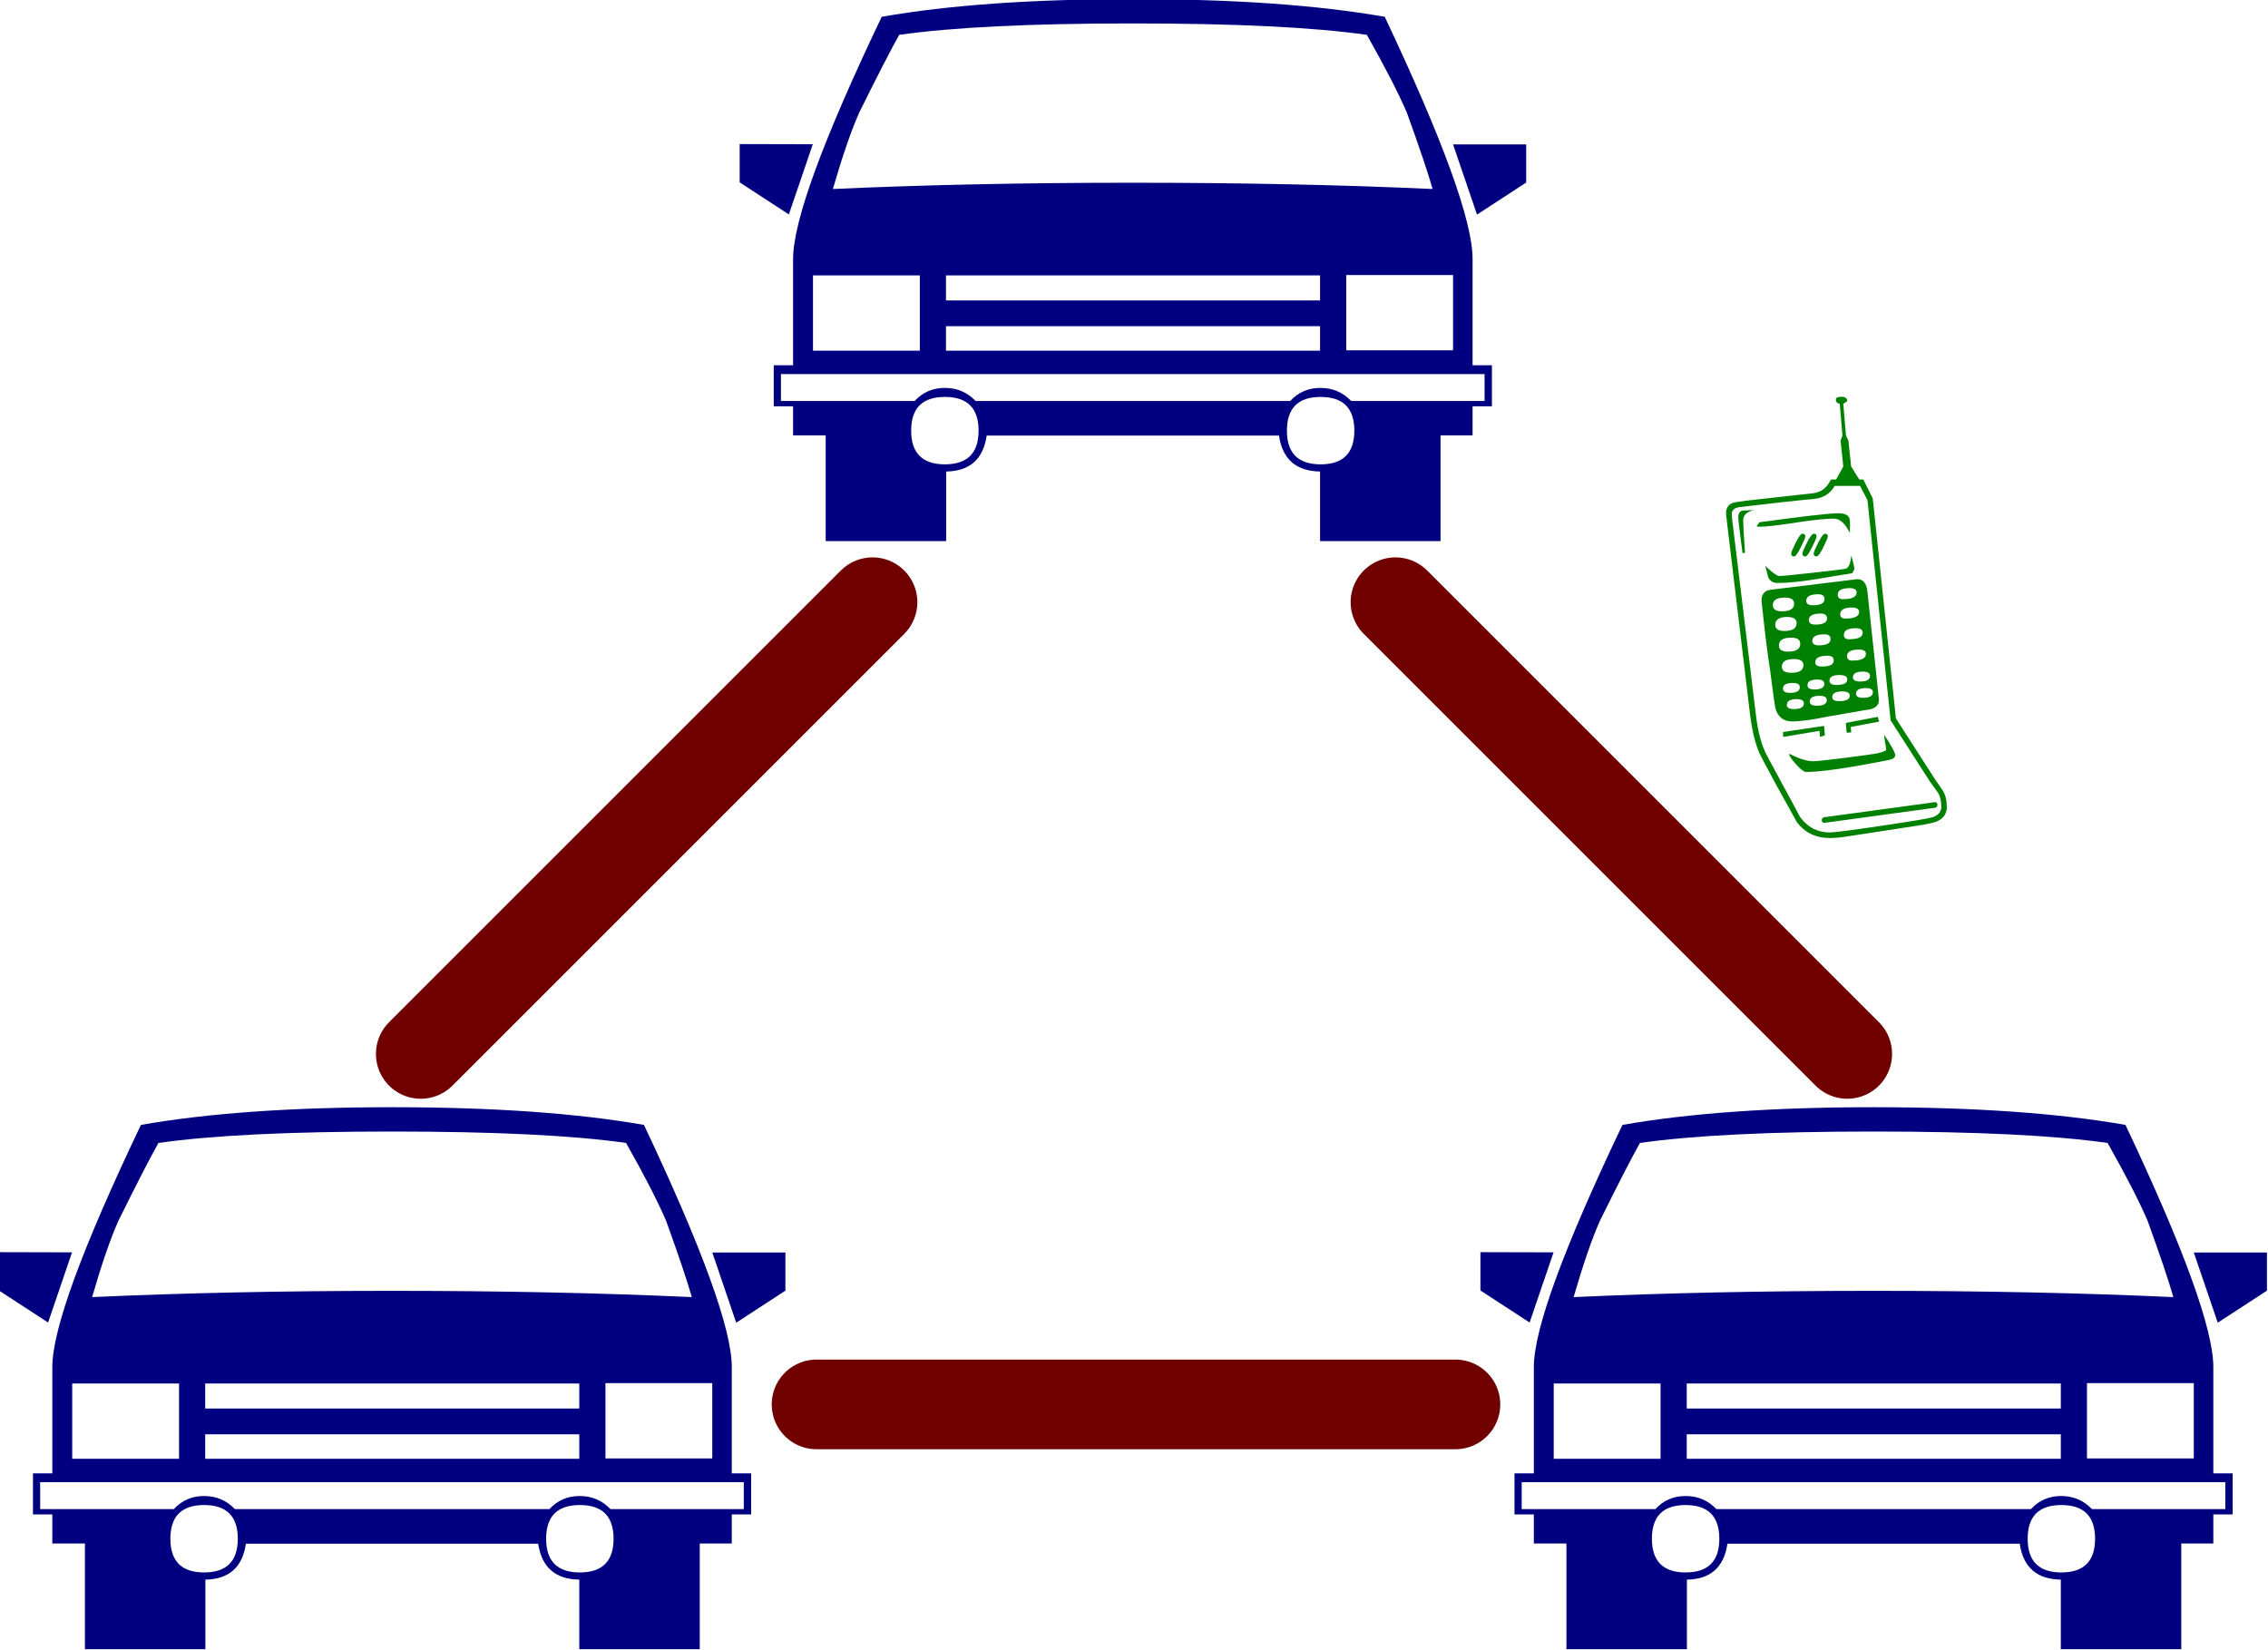
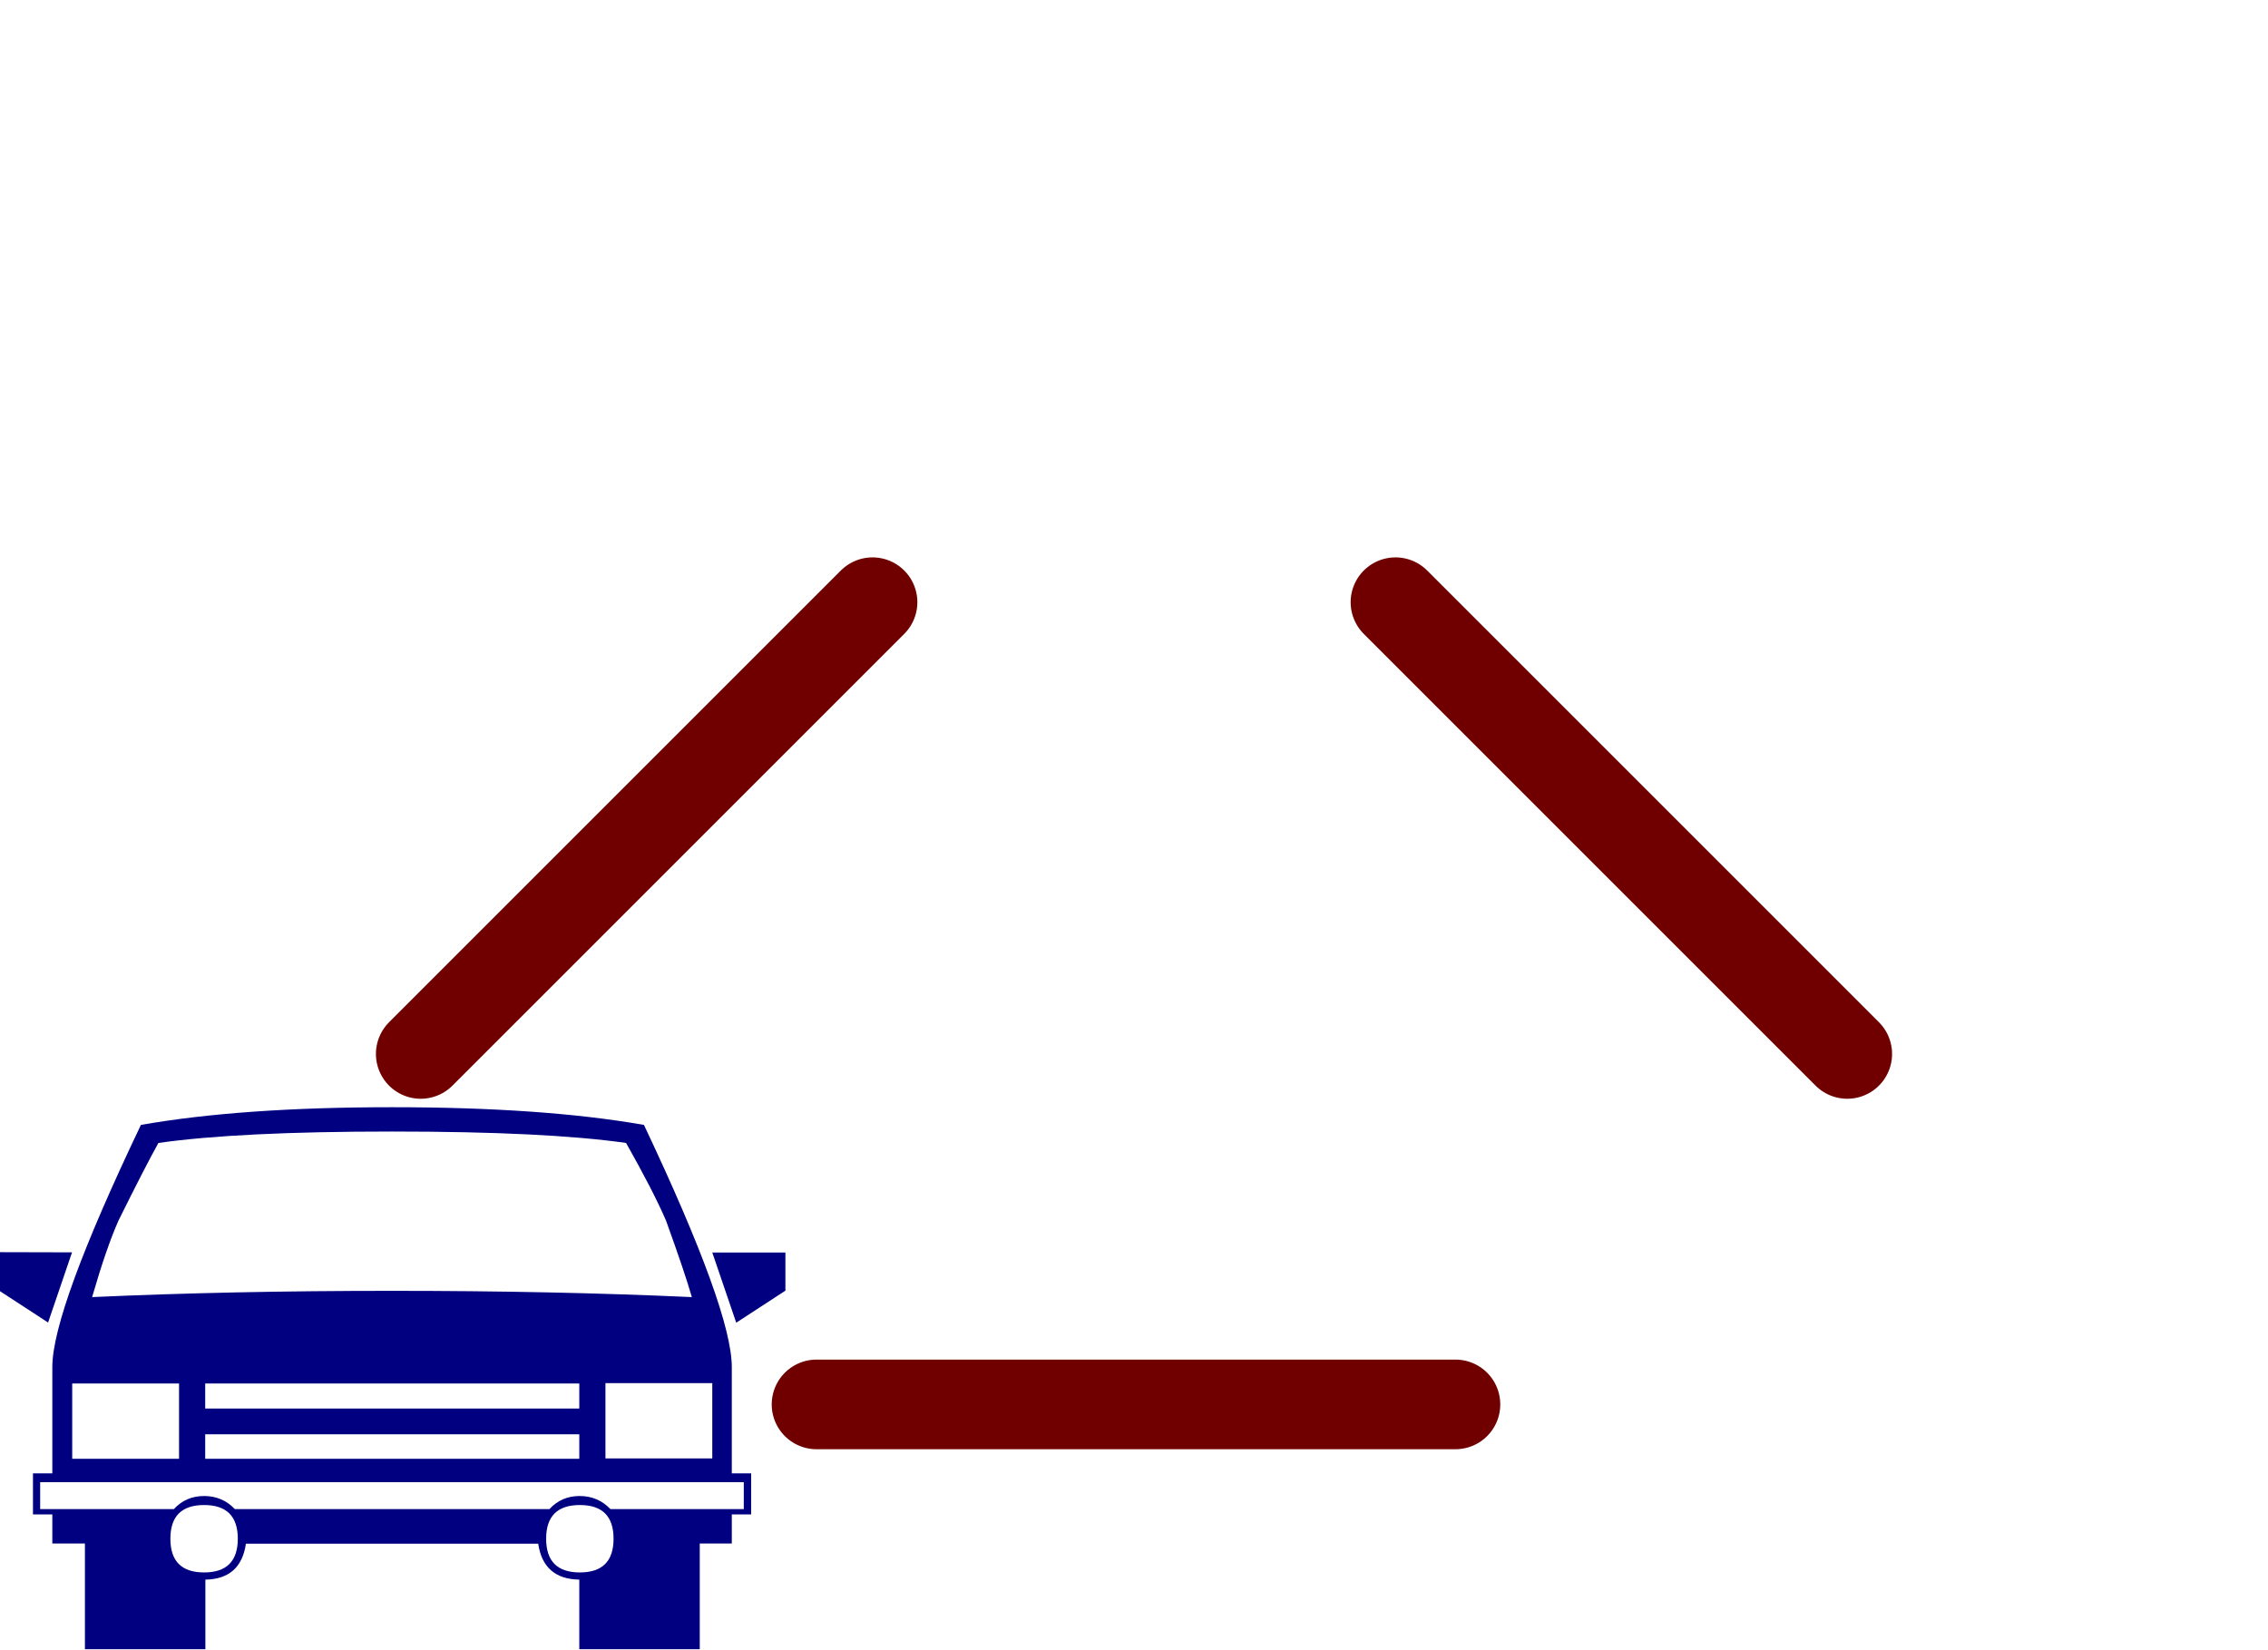
<svg xmlns="http://www.w3.org/2000/svg" xmlns:ns1="http://www.inkscape.org/namespaces/inkscape" xmlns:ns2="http://sodipodi.sourceforge.net/DTD/sodipodi-0.dtd" width="94.871mm" height="69.031mm" viewBox="0 0 75.898 55.226" version="1.1" id="svg8" ns1:version="0.92.3 (2405546, 2018-03-11)" ns2:docname="FzK-002.svg">
  <defs id="defs2" />
  <ns2:namedview id="base" pagecolor="#ffffff" bordercolor="#666666" borderopacity="1.0" ns1:pageopacity="0.0" ns1:pageshadow="2" ns1:zoom="1.979899" ns1:cx="142.06885" ns1:cy="271.48358" ns1:document-units="mm" ns1:current-layer="layer1" showgrid="false" ns1:window-width="2560" ns1:window-height="1330" ns1:window-x="-12" ns1:window-y="-12" ns1:window-maximized="1" showguides="false" scale-x="0.8" fit-margin-top="0" fit-margin-left="0" fit-margin-right="0" fit-margin-bottom="0" />
  <g ns1:label="Ebene 1" ns1:groupmode="layer" id="layer1" transform="translate(-23.59,-28.964)">
    <g id="g4612" ns1:export-xdpi="74.968849" ns1:export-ydpi="74.968849">
      <g transform="matrix(6.164,0,0,6.164,-353.753,-268.799)" id="text4524" style="font-style:normal;font-variant:normal;font-weight:normal;font-stretch:normal;font-size:6.35px;line-height:4.233px;font-family:'Franklin Gothic Heavy';-inkscape-font-specification:'Franklin Gothic Heavy, ';text-align:center;letter-spacing:0px;word-spacing:0px;writing-mode:lr-tb;text-anchor:middle;fill:#000080;fill-opacity:1;stroke:none;stroke-width:0.265px;stroke-linecap:butt;stroke-linejoin:miter;stroke-opacity:1" aria-label="">
-         <path ns1:connector-curvature="0" id="path4526" style="font-style:normal;font-variant:normal;font-weight:normal;font-stretch:normal;font-family:Webdings;-inkscape-font-specification:Webdings;fill:#000080;stroke-width:0.265px" d="m 69.503,49.298 -0.267,0.174 -0.13,-0.381 h 0.397 z m -0.186,1.215 h -0.105 v 0.158 h -0.174 v 0.574 h -0.654 v -0.378 q -0.195,-0.003 -0.223,-0.195 h -1.587 q -0.028,0.192 -0.22,0.195 v 0.378 h -0.654 v -0.574 h -0.177 v -0.158 h -0.105 v -0.223 h 0.105 v -0.577 q 0,-0.307 0.481,-1.315 0.546,-0.096 1.364,-0.096 0.819,0 1.367,0.096 0.477,1.008 0.477,1.315 v 0.577 h 0.105 z m -3.687,-1.423 -0.13,0.381 -0.267,-0.174 v -0.208 z m 3.476,1.119 v -0.409 h -0.58 v 0.409 z M 68.995,49.333 q -0.037,-0.13 -0.14,-0.415 -0.068,-0.158 -0.217,-0.422 -0.434,-0.062 -1.271,-0.062 -0.834,0 -1.268,0.062 -0.071,0.127 -0.217,0.422 -0.065,0.146 -0.143,0.415 0.747,-0.034 1.628,-0.034 0.884,0 1.628,0.034 z m -0.425,1.312 q 0,-0.183 -0.183,-0.183 -0.183,0 -0.183,0.183 0,0.183 0.183,0.183 0.183,0 0.183,-0.183 z m -0.186,-0.707 v -0.136 h -2.031 v 0.136 z m 0,0.273 v -0.133 h -2.031 v 0.133 z m 0.893,0.273 v -0.146 h -3.82 v 0.146 h 0.726 q 0.065,-0.071 0.164,-0.071 0.099,0 0.167,0.071 h 1.708 q 0.065,-0.071 0.164,-0.071 0.099,0 0.167,0.071 z m -3.066,-0.273 v -0.409 h -0.58 v 0.409 z m 0.319,0.434 q 0,-0.183 -0.183,-0.183 -0.183,0 -0.183,0.183 0,0.183 0.183,0.183 0.183,0 0.183,-0.183 z" />
-       </g>
+         </g>
      <g style="fill:#000080" id="g4559">
        <g aria-label="" style="font-style:normal;font-variant:normal;font-weight:normal;font-stretch:normal;font-size:6.35px;line-height:4.233px;font-family:'Franklin Gothic Heavy';-inkscape-font-specification:'Franklin Gothic Heavy, ';text-align:center;letter-spacing:0px;word-spacing:0px;writing-mode:lr-tb;text-anchor:middle;fill:#000080;fill-opacity:1;stroke:none;stroke-width:0.265px;stroke-linecap:butt;stroke-linejoin:miter;stroke-opacity:1" id="text4524-9" transform="matrix(6.164,0,0,6.164,-328.964,-231.712)">
-           <path d="m 69.503,49.298 -0.267,0.174 -0.13,-0.381 h 0.397 z m -0.186,1.215 h -0.105 v 0.158 h -0.174 v 0.574 h -0.654 v -0.378 q -0.195,-0.003 -0.223,-0.195 h -1.587 q -0.028,0.192 -0.22,0.195 v 0.378 h -0.654 v -0.574 h -0.177 v -0.158 h -0.105 v -0.223 h 0.105 v -0.577 q 0,-0.307 0.481,-1.315 0.546,-0.096 1.364,-0.096 0.819,0 1.367,0.096 0.477,1.008 0.477,1.315 v 0.577 h 0.105 z m -3.687,-1.423 -0.13,0.381 -0.267,-0.174 v -0.208 z m 3.476,1.119 v -0.409 h -0.58 v 0.409 z M 68.995,49.333 q -0.037,-0.13 -0.14,-0.415 -0.068,-0.158 -0.217,-0.422 -0.434,-0.062 -1.271,-0.062 -0.834,0 -1.268,0.062 -0.071,0.127 -0.217,0.422 -0.065,0.146 -0.143,0.415 0.747,-0.034 1.628,-0.034 0.884,0 1.628,0.034 z m -0.425,1.312 q 0,-0.183 -0.183,-0.183 -0.183,0 -0.183,0.183 0,0.183 0.183,0.183 0.183,0 0.183,-0.183 z m -0.186,-0.707 v -0.136 h -2.031 v 0.136 z m 0,0.273 v -0.133 h -2.031 v 0.133 z m 0.893,0.273 v -0.146 h -3.82 v 0.146 h 0.726 q 0.065,-0.071 0.164,-0.071 0.099,0 0.167,0.071 h 1.708 q 0.065,-0.071 0.164,-0.071 0.099,0 0.167,0.071 z m -3.066,-0.273 v -0.409 h -0.58 v 0.409 z m 0.319,0.434 q 0,-0.183 -0.183,-0.183 -0.183,0 -0.183,0.183 0,0.183 0.183,0.183 0.183,0 0.183,-0.183 z" style="font-style:normal;font-variant:normal;font-weight:normal;font-stretch:normal;font-family:Webdings;-inkscape-font-specification:Webdings;fill:#000080;stroke-width:0.265px" id="path4526-1" ns1:connector-curvature="0" />
-         </g>
+           </g>
        <g aria-label="" style="font-style:normal;font-variant:normal;font-weight:normal;font-stretch:normal;font-size:6.35px;line-height:4.233px;font-family:'Franklin Gothic Heavy';-inkscape-font-specification:'Franklin Gothic Heavy, ';text-align:center;letter-spacing:0px;word-spacing:0px;writing-mode:lr-tb;text-anchor:middle;fill:#000080;fill-opacity:1;stroke:none;stroke-width:0.265px;stroke-linecap:butt;stroke-linejoin:miter;stroke-opacity:1" id="text4524-3" transform="matrix(6.164,0,0,6.164,-378.543,-231.712)">
          <path d="m 69.503,49.298 -0.267,0.174 -0.13,-0.381 h 0.397 z m -0.186,1.215 h -0.105 v 0.158 h -0.174 v 0.574 h -0.654 v -0.378 q -0.195,-0.003 -0.223,-0.195 h -1.587 q -0.028,0.192 -0.22,0.195 v 0.378 h -0.654 v -0.574 h -0.177 v -0.158 h -0.105 v -0.223 h 0.105 v -0.577 q 0,-0.307 0.481,-1.315 0.546,-0.096 1.364,-0.096 0.819,0 1.367,0.096 0.477,1.008 0.477,1.315 v 0.577 h 0.105 z m -3.687,-1.423 -0.13,0.381 -0.267,-0.174 v -0.208 z m 3.476,1.119 v -0.409 h -0.58 v 0.409 z M 68.995,49.333 q -0.037,-0.13 -0.14,-0.415 -0.068,-0.158 -0.217,-0.422 -0.434,-0.062 -1.271,-0.062 -0.834,0 -1.268,0.062 -0.071,0.127 -0.217,0.422 -0.065,0.146 -0.143,0.415 0.747,-0.034 1.628,-0.034 0.884,0 1.628,0.034 z m -0.425,1.312 q 0,-0.183 -0.183,-0.183 -0.183,0 -0.183,0.183 0,0.183 0.183,0.183 0.183,0 0.183,-0.183 z m -0.186,-0.707 v -0.136 h -2.031 v 0.136 z m 0,0.273 v -0.133 h -2.031 v 0.133 z m 0.893,0.273 v -0.146 h -3.82 v 0.146 h 0.726 q 0.065,-0.071 0.164,-0.071 0.099,0 0.167,0.071 h 1.708 q 0.065,-0.071 0.164,-0.071 0.099,0 0.167,0.071 z m -3.066,-0.273 v -0.409 h -0.58 v 0.409 z m 0.319,0.434 q 0,-0.183 -0.183,-0.183 -0.183,0 -0.183,0.183 0,0.183 0.183,0.183 0.183,0 0.183,-0.183 z" style="font-style:normal;font-variant:normal;font-weight:normal;font-stretch:normal;font-family:Webdings;-inkscape-font-specification:Webdings;fill:#000080;stroke-width:0.265px" id="path4526-4" ns1:connector-curvature="0" />
        </g>
      </g>
      <path ns1:connector-curvature="0" id="path4563" d="M 50.915,75.968 H 72.296" style="fill:none;fill-rule:evenodd;stroke:#700000;stroke-width:3;stroke-linecap:round;stroke-linejoin:miter;stroke-miterlimit:4;stroke-dasharray:none;stroke-opacity:1" />
      <g transform="translate(-1.13,-1.058)" id="g4599">
        <path style="fill:none;fill-rule:evenodd;stroke:#700000;stroke-width:3;stroke-linecap:round;stroke-linejoin:miter;stroke-miterlimit:4;stroke-dasharray:none;stroke-opacity:1" d="M 38.8,65.296 53.919,50.177" id="path4563-2" ns1:connector-curvature="0" />
        <path style="fill:none;fill-rule:evenodd;stroke:#700000;stroke-width:3;stroke-linecap:round;stroke-linejoin:miter;stroke-miterlimit:4;stroke-dasharray:none;stroke-opacity:1" d="M 86.538,65.296 71.419,50.177" id="path4563-2-7" ns1:connector-curvature="0" />
      </g>
    </g>
    <g aria-label="È" style="font-style:normal;font-variant:normal;font-weight:normal;font-stretch:normal;font-size:6.35px;line-height:4.233px;font-family:'Franklin Gothic Heavy';-inkscape-font-specification:'Franklin Gothic Heavy, ';text-align:center;letter-spacing:0px;word-spacing:0px;writing-mode:lr-tb;text-anchor:middle;fill:#008000;fill-opacity:1;stroke:none;stroke-width:0.265px;stroke-linecap:butt;stroke-linejoin:miter;stroke-opacity:1" id="text4616" transform="matrix(2.429,0,0,2.429,-160.481,-35.001)" ns1:export-xdpi="74.968849" ns1:export-ydpi="74.968849">
-       <path d="m 102.603,37.449 q 0,0.149 -0.149,0.208 -0.056,0.022 -0.273,0.056 l -0.97,0.149 q -0.124,0.019 -0.223,0.019 -0.285,0 -0.453,-0.22 -0.13,-0.239 -0.264,-0.477 -0.229,-0.422 -0.257,-0.487 -0.084,-0.202 -0.124,-0.53 L 99.561,33.424 q -0.006,-0.118 0.084,-0.158 0.037,-0.015 0.198,-0.034 l 0.918,-0.102 q 0.164,-0.019 0.245,-0.189 h 0.071 l 0.099,-0.18 -0.037,-0.353 0.025,-0.074 -0.037,-0.437 q -0.05,-0.006 -0.053,-0.053 -0.006,-0.043 0.077,-0.043 0.074,0 0.081,0.056 -0.019,0.022 -0.056,0.04 l 0.037,0.437 0.034,0.074 0.037,0.353 0.112,0.18 h 0.056 l 0.13,0.26 0.319,3.032 0.53,0.825 q 0.062,0.09 0.121,0.177 0.05,0.087 0.05,0.214 z m -0.077,0 q 0,-0.115 -0.043,-0.189 -0.056,-0.078 -0.112,-0.155 l -0.543,-0.846 -0.319,-3.035 -0.102,-0.195 h -0.35 q -0.09,0.161 -0.288,0.18 -0.341,0.031 -1.02,0.112 -0.115,0.015 -0.109,0.105 l 0.003,0.047 0.326,2.685 q 0.037,0.322 0.121,0.515 0.022,0.053 0.251,0.474 0.121,0.22 0.239,0.443 0.155,0.214 0.409,0.214 0.096,0 0.722,-0.093 0.626,-0.093 0.701,-0.118 0.115,-0.043 0.115,-0.143 z m -1.259,-3.814 v 0.043 q -0.099,-0.198 -0.217,-0.198 -0.174,0 -0.536,0.056 -0.363,0.056 -0.499,0.056 l -0.034,-0.006 0.04,-0.056 q 0.908,-0.124 1.088,-0.124 0.118,0 0.149,0.062 0.015,0.037 0.009,0.167 z m -0.304,0.09 q 0,0.025 -0.059,0.143 -0.065,0.133 -0.096,0.133 -0.04,0 -0.04,-0.04 0,-0.025 0.059,-0.143 0.065,-0.13 0.096,-0.13 0.04,0 0.04,0.037 z m -0.155,0 q 0,0.025 -0.059,0.143 -0.065,0.133 -0.096,0.133 -0.04,0 -0.04,-0.04 0,-0.025 0.059,-0.143 0.065,-0.13 0.096,-0.13 0.04,0 0.04,0.037 z m -0.155,0 q 0,0.025 -0.059,0.143 -0.065,0.133 -0.096,0.133 -0.04,0 -0.04,-0.04 0,-0.025 0.059,-0.143 0.065,-0.13 0.096,-0.13 0.04,0 0.04,0.037 z m 0.676,0.437 q 0,0.025 -0.031,0.071 -0.257,0.04 -0.512,0.084 -0.316,0.05 -0.515,0.05 -0.093,0 -0.13,-0.081 -0.022,-0.078 -0.04,-0.155 0.146,0.14 0.195,0.14 0.056,0 0.477,-0.047 0.425,-0.047 0.443,-0.056 0.056,-0.025 0.071,-0.18 0.04,0.149 0.04,0.174 z m -1.374,-0.8 q -0.158,0.028 -0.158,0.143 0,0.087 0.025,0.443 l -0.034,0.009 q -0.059,-0.44 -0.059,-0.496 0,-0.093 0.078,-0.093 z m 1.712,2.608 q 0.006,0.133 -0.192,0.149 l -0.505,0.087 q -0.322,0.068 -0.502,0.068 -0.177,0 -0.229,-0.186 -0.012,-0.056 -0.071,-0.518 -0.05,-0.307 -0.115,-0.924 l -0.003,-0.025 q -0.006,-0.146 0.127,-0.161 1.178,-0.146 1.191,-0.146 0.121,0 0.14,0.167 z m 0.003,0.307 -0.391,0.074 0.006,0.074 -0.062,0.006 -0.012,-0.136 0.44,-0.084 z m 0.22,0.468 q 0,0.047 -0.109,0.065 -0.815,0.161 -1.119,0.161 -0.04,0 -0.136,-0.105 -0.096,-0.105 -0.096,-0.143 v -0.003 l 0.118,0.053 q 0.124,0.05 0.211,0.05 0.071,0 0.443,-0.047 0.372,-0.047 0.456,-0.065 0.109,-0.028 0.109,-0.047 0,-0.028 -0.015,-0.096 -0.012,-0.071 -0.012,-0.109 0.152,0.229 0.152,0.285 z m -0.967,-0.279 -0.068,0.022 -0.006,-0.084 -0.502,0.084 v -0.068 l 0.564,-0.084 z m 1.55,0.958 q 0,0.034 -0.034,0.04 -1.519,0.208 -1.525,0.208 -0.034,0 -0.034,-0.037 0,-0.034 0.031,-0.04 1.519,-0.208 1.525,-0.208 0.037,0 0.037,0.037 z m -1.113,-2.927 q 0,-0.059 -0.096,-0.059 -0.164,0 -0.164,0.09 0,0.062 0.071,0.062 0.189,0 0.189,-0.093 z m 0.034,0.27 q 0,-0.062 -0.096,-0.062 -0.164,0 -0.164,0.093 0,0.059 0.071,0.059 0.189,0 0.189,-0.09 z m 0.05,0.285 q 0,-0.062 -0.096,-0.062 -0.164,0 -0.164,0.093 0,0.059 0.071,0.059 0.189,0 0.189,-0.09 z m -0.527,-0.462 q 0,-0.068 -0.084,-0.068 -0.167,0 -0.167,0.09 0,0.062 0.09,0.062 0.161,0 0.161,-0.084 z m 0.571,0.753 q 0,-0.059 -0.096,-0.059 -0.164,0 -0.164,0.09 0,0.062 0.071,0.062 0.189,0 0.189,-0.093 z m -0.536,-0.487 q 0,-0.068 -0.084,-0.068 -0.167,0 -0.167,0.09 0,0.062 0.09,0.062 0.161,0 0.161,-0.084 z m 0.592,0.791 q 0,-0.059 -0.099,-0.059 -0.136,0 -0.136,0.078 0,0.059 0.099,0.059 0.136,0 0.136,-0.078 z m -0.543,-0.505 q 0,-0.068 -0.081,-0.068 -0.171,0 -0.171,0.09 0,0.062 0.09,0.062 0.161,0 0.161,-0.084 z m -0.502,-0.49 q 0,-0.084 -0.127,-0.084 -0.167,0 -0.167,0.105 0,0.084 0.127,0.084 0.167,0 0.167,-0.105 z m 1.085,1.219 q 0,-0.056 -0.096,-0.056 -0.136,0 -0.136,0.078 0,0.056 0.096,0.056 0.136,0 0.136,-0.078 z m -0.539,-0.434 q 0,-0.068 -0.084,-0.068 -0.171,0 -0.171,0.09 0,0.059 0.09,0.059 0.164,0 0.164,-0.081 z m -0.512,-0.518 q 0,-0.084 -0.13,-0.084 -0.164,0 -0.164,0.109 0,0.084 0.127,0.084 0.167,0 0.167,-0.109 z m 0.698,0.775 q 0,-0.059 -0.109,-0.059 -0.136,0 -0.136,0.078 0,0.059 0.099,0.059 0.146,0 0.146,-0.078 z m -0.648,-0.49 q 0,-0.084 -0.127,-0.084 -0.167,0 -0.167,0.109 0,0.084 0.127,0.084 0.167,0 0.167,-0.109 z m 0.682,0.713 q 0,-0.056 -0.105,-0.056 -0.136,0 -0.136,0.078 0,0.056 0.096,0.056 0.146,0 0.146,-0.078 z m -0.35,-0.161 q 0,-0.059 -0.096,-0.059 -0.136,0 -0.136,0.078 0,0.059 0.096,0.059 0.136,0 0.136,-0.078 z m -0.288,-0.257 q 0,-0.084 -0.13,-0.084 -0.167,0 -0.167,0.105 0,0.084 0.13,0.084 0.167,0 0.167,-0.105 z m 0.322,0.481 q 0,-0.059 -0.099,-0.059 -0.136,0 -0.136,0.081 0,0.056 0.099,0.056 0.136,0 0.136,-0.078 z m -0.372,-0.177 q 0,-0.059 -0.096,-0.059 -0.136,0 -0.136,0.078 0,0.059 0.096,0.059 0.136,0 0.136,-0.078 z m 0.056,0.223 q 0,-0.059 -0.099,-0.059 -0.136,0 -0.136,0.081 0,0.056 0.099,0.056 0.136,0 0.136,-0.078 z" style="font-style:normal;font-variant:normal;font-weight:normal;font-stretch:normal;font-family:Webdings;-inkscape-font-specification:Webdings;fill:#008000;stroke-width:0.265px" id="path4618" ns1:connector-curvature="0" />
-     </g>
+       </g>
  </g>
</svg>